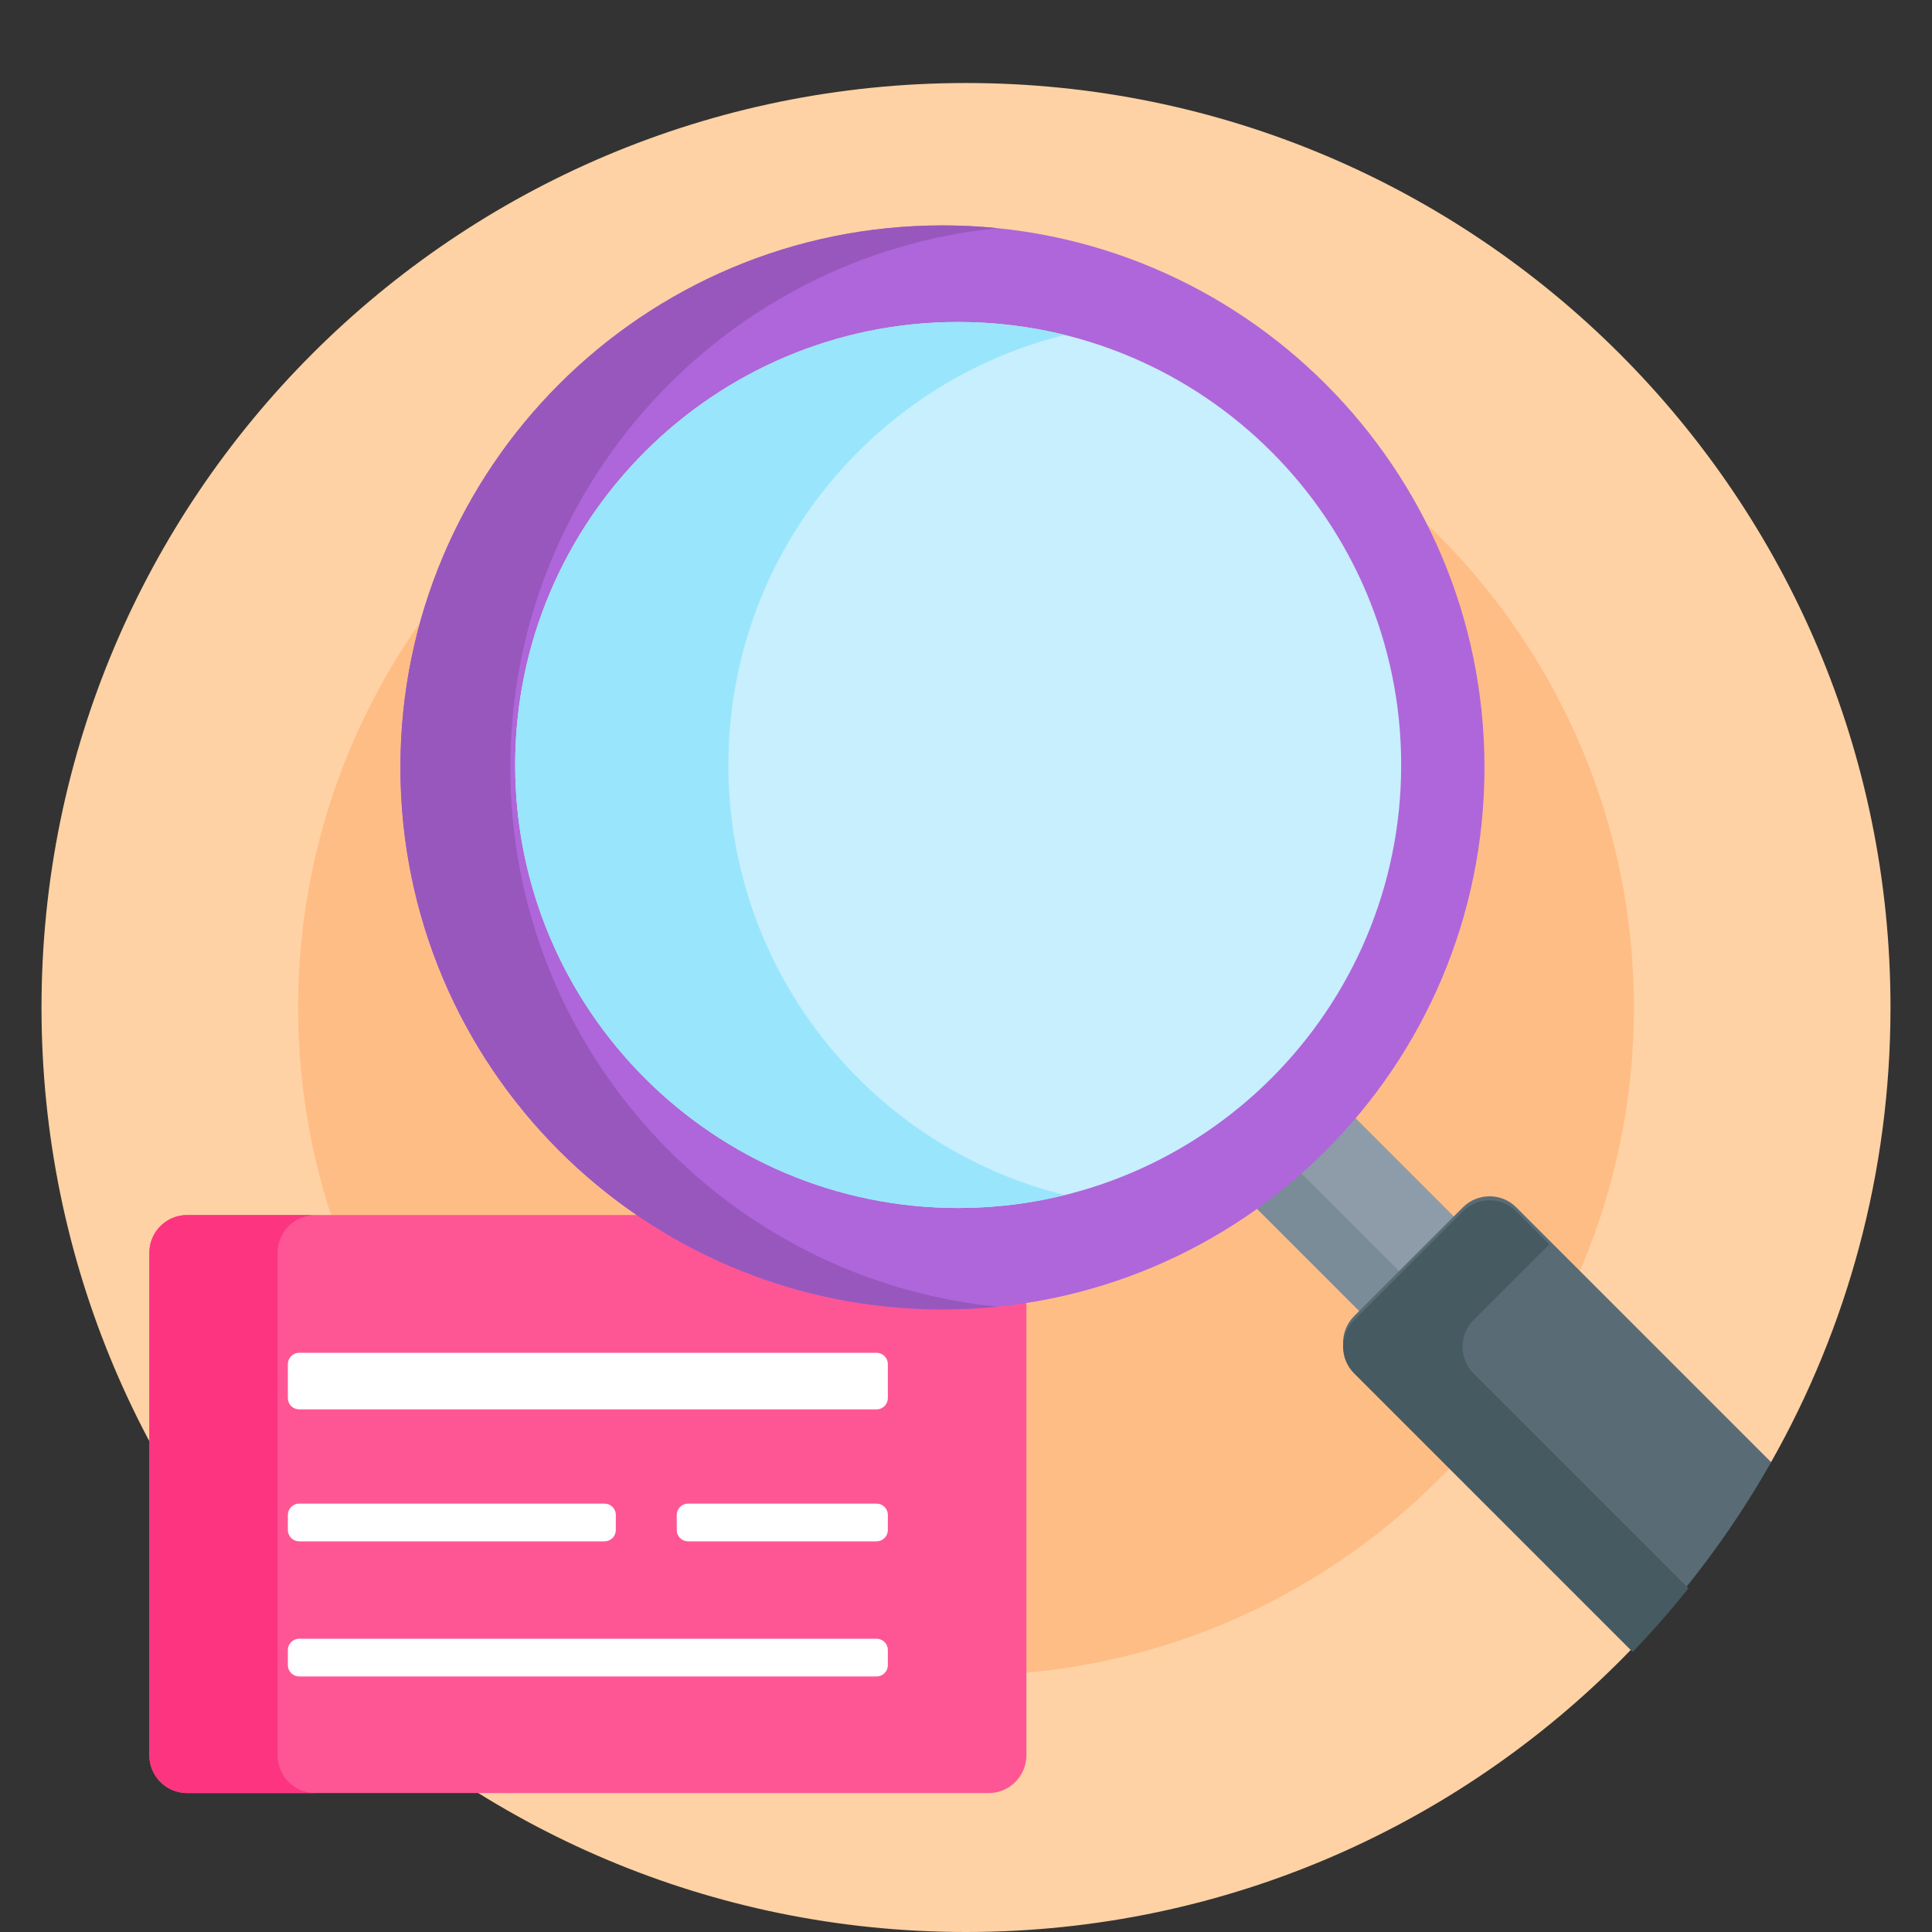
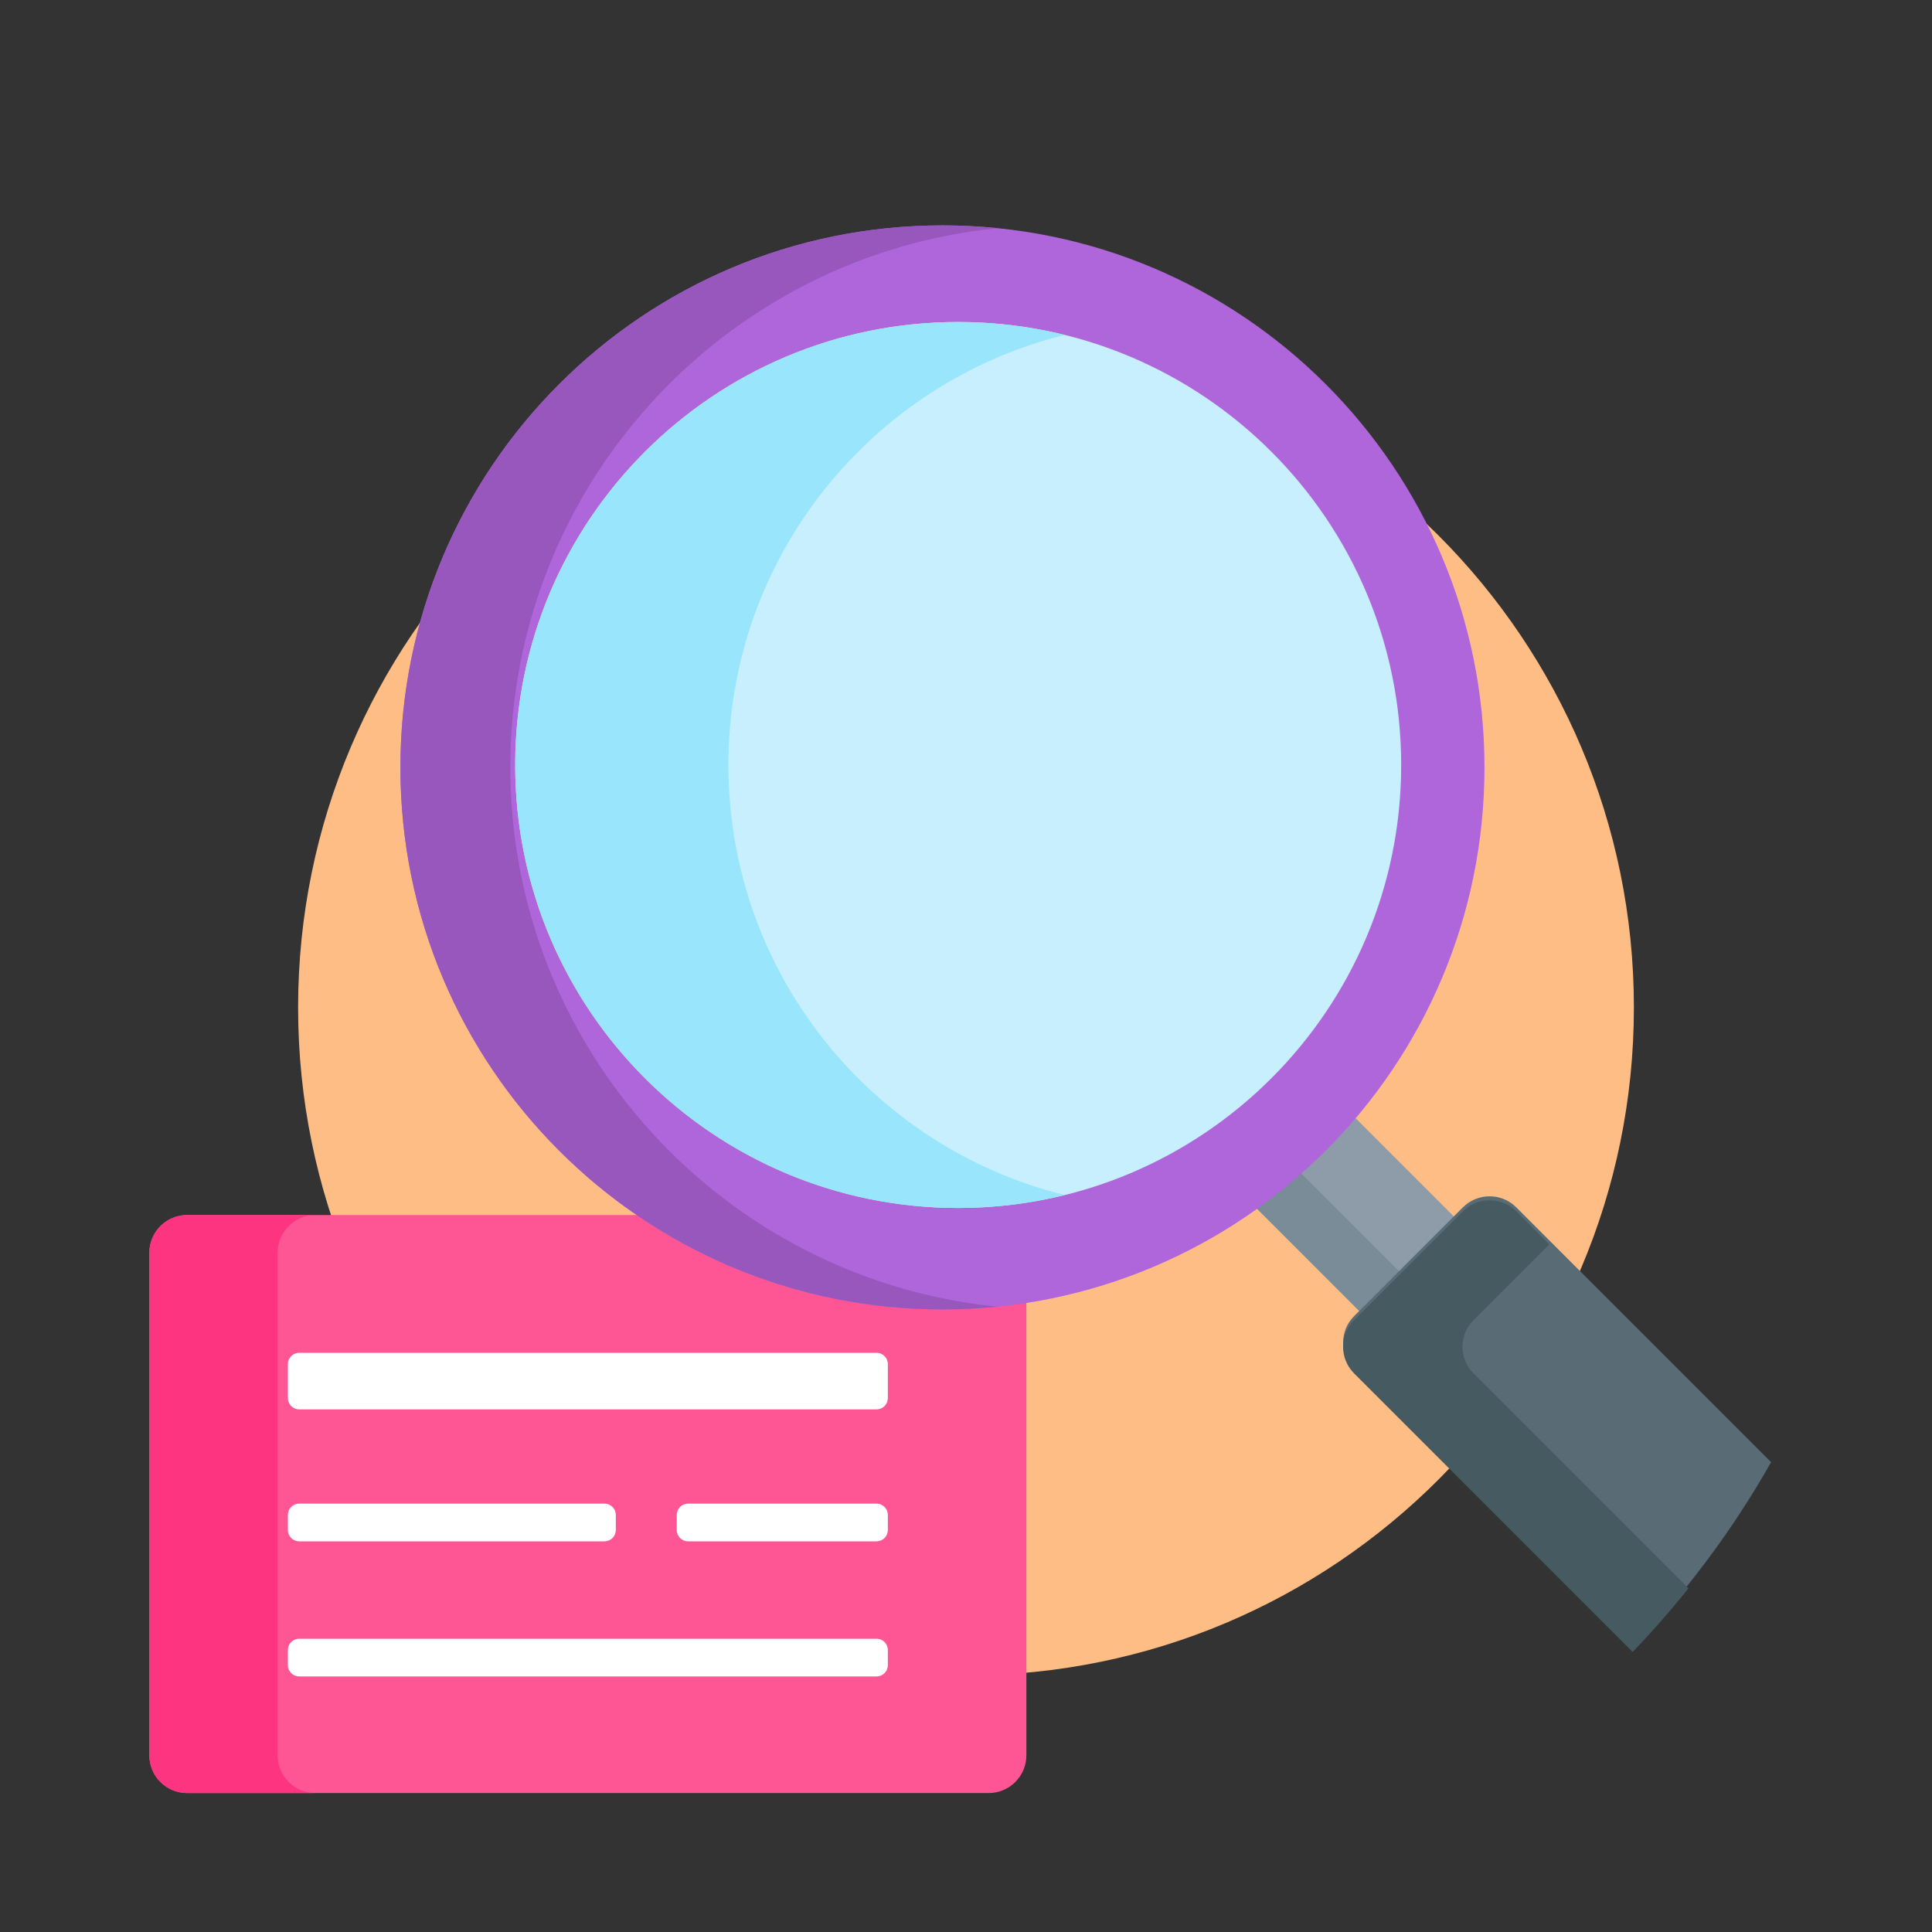
<svg xmlns="http://www.w3.org/2000/svg" width="60" height="60" viewBox="0 0 60 60" fill="none">
  <rect x="0" y="0" width="60" height="60" fill="#333333" stroke="none" />
-   <path d="M30 2.578C14.143 2.578 1.289 15.432 1.289 31.289C1.289 47.146 14.143 60 30 60C38.135 60 45.479 56.616 50.704 51.179L50.525 50.834L42.137 42.447C41.726 42.035 41.726 41.366 42.137 40.955L45.514 37.578C45.713 37.379 45.978 37.269 46.26 37.269C46.542 37.269 46.806 37.379 47.006 37.578L54.783 45.355L55.002 45.409C57.362 41.24 58.711 36.422 58.711 31.289C58.711 15.432 45.857 2.578 30 2.578Z" fill="#FED2A4" />
  <path d="M30 52.031C41.456 52.031 50.742 42.745 50.742 31.289C50.742 19.834 41.456 10.547 30 10.547C18.544 10.547 9.258 19.834 9.258 31.289C9.258 42.745 18.544 52.031 30 52.031Z" fill="#FFBD86" />
  <path d="M30.703 55.685H5.81C5.163 55.685 4.638 55.16 4.638 54.513V38.906C4.638 38.259 5.163 37.734 5.81 37.734H30.703C31.35 37.734 31.875 38.259 31.875 38.906V54.513C31.875 55.16 31.35 55.685 30.703 55.685Z" fill="#FE5694" />
  <path d="M8.623 54.513V38.906C8.623 38.259 9.147 37.734 9.794 37.734H5.81C5.163 37.734 4.638 38.259 4.638 38.906V54.513C4.638 55.16 5.163 55.685 5.81 55.685H9.794C9.147 55.685 8.623 55.16 8.623 54.513Z" fill="#FD3581" />
  <path d="M27.222 43.77H9.292C9.199 43.77 9.109 43.733 9.043 43.667C8.977 43.601 8.94 43.511 8.94 43.418V42.363C8.94 42.27 8.977 42.181 9.043 42.115C9.109 42.049 9.199 42.012 9.292 42.012H27.222C27.315 42.012 27.404 42.049 27.47 42.115C27.536 42.181 27.573 42.27 27.573 42.363V43.418C27.573 43.511 27.536 43.601 27.47 43.667C27.404 43.733 27.315 43.77 27.222 43.77ZM27.222 47.868H21.369C21.275 47.868 21.186 47.831 21.12 47.765C21.054 47.699 21.017 47.61 21.017 47.516V47.048C21.017 46.954 21.054 46.865 21.12 46.799C21.186 46.733 21.275 46.696 21.369 46.696H27.222C27.315 46.696 27.404 46.733 27.47 46.799C27.536 46.865 27.573 46.954 27.573 47.048V47.516C27.573 47.61 27.536 47.699 27.47 47.765C27.404 47.831 27.315 47.868 27.222 47.868ZM18.773 47.868H9.292C9.199 47.868 9.109 47.831 9.043 47.765C8.977 47.699 8.94 47.61 8.94 47.516V47.048C8.94 46.954 8.977 46.865 9.043 46.799C9.109 46.733 9.199 46.696 9.292 46.696H18.773C18.866 46.696 18.956 46.733 19.022 46.799C19.088 46.865 19.125 46.954 19.125 47.048V47.516C19.125 47.61 19.088 47.699 19.022 47.765C18.956 47.831 18.866 47.868 18.773 47.868ZM27.222 52.064H9.292C9.199 52.064 9.109 52.027 9.043 51.961C8.977 51.895 8.94 51.806 8.94 51.712V51.243C8.94 51.15 8.977 51.061 9.043 50.995C9.109 50.929 9.199 50.892 9.292 50.892H27.222C27.315 50.892 27.404 50.929 27.47 50.995C27.536 51.061 27.573 51.15 27.573 51.243V51.712C27.573 51.806 27.536 51.895 27.47 51.961C27.404 52.027 27.315 52.064 27.222 52.064Z" fill="white" />
  <path d="M45.294 37.922L41.035 33.662C40.198 34.774 39.209 35.763 38.098 36.599L42.357 40.859L45.294 37.922Z" fill="#8D9CA8" />
  <path d="M43.593 39.623L39.434 35.464C39.012 35.868 38.565 36.247 38.098 36.599L42.357 40.859L43.593 39.623Z" fill="#7A8C98" />
  <path d="M55.003 45.409L47.089 37.495C46.631 37.038 45.889 37.038 45.431 37.495L42.054 40.872C41.596 41.33 41.596 42.072 42.054 42.53L50.704 51.179C52.372 49.443 53.816 47.505 55.003 45.409Z" fill="#596C76" />
  <path d="M45.762 42.653C45.305 42.196 45.305 41.454 45.762 40.996L48.114 38.644L47.089 37.619C46.631 37.161 45.889 37.161 45.431 37.619L42.054 40.996C41.596 41.454 41.596 42.196 42.054 42.653L50.704 51.303C51.311 50.671 51.889 50.011 52.436 49.327L45.762 42.653Z" fill="#465A61" />
  <path d="M29.269 40.666C38.565 40.666 46.102 33.13 46.102 23.833C46.102 14.536 38.565 7 29.269 7C19.972 7 12.435 14.536 12.435 23.833C12.435 33.13 19.972 40.666 29.269 40.666Z" fill="#AF66DA" />
  <path d="M15.849 23.833C15.849 15.113 22.48 7.941 30.975 7.086C30.414 7.029 29.845 7 29.269 7C19.972 7 12.435 14.536 12.435 23.833C12.435 33.13 19.972 40.666 29.269 40.666C29.845 40.666 30.414 40.637 30.975 40.581C22.48 39.725 15.849 32.554 15.849 23.833Z" fill="#9857BD" />
  <path d="M29.757 37.515C37.355 37.515 43.515 31.355 43.515 23.757C43.515 16.159 37.355 10 29.757 10C22.159 10 16 16.159 16 23.757C16 31.355 22.159 37.515 29.757 37.515Z" fill="#C8EFFE" />
  <path d="M22.621 23.757C22.621 17.301 27.069 11.884 33.068 10.402C31.985 10.135 30.873 10 29.757 10C22.159 10 16 16.16 16 23.758C16 31.355 22.159 37.515 29.757 37.515C30.899 37.515 32.007 37.375 33.068 37.113C27.069 35.631 22.621 30.214 22.621 23.757Z" fill="#99E6FC" />
</svg>